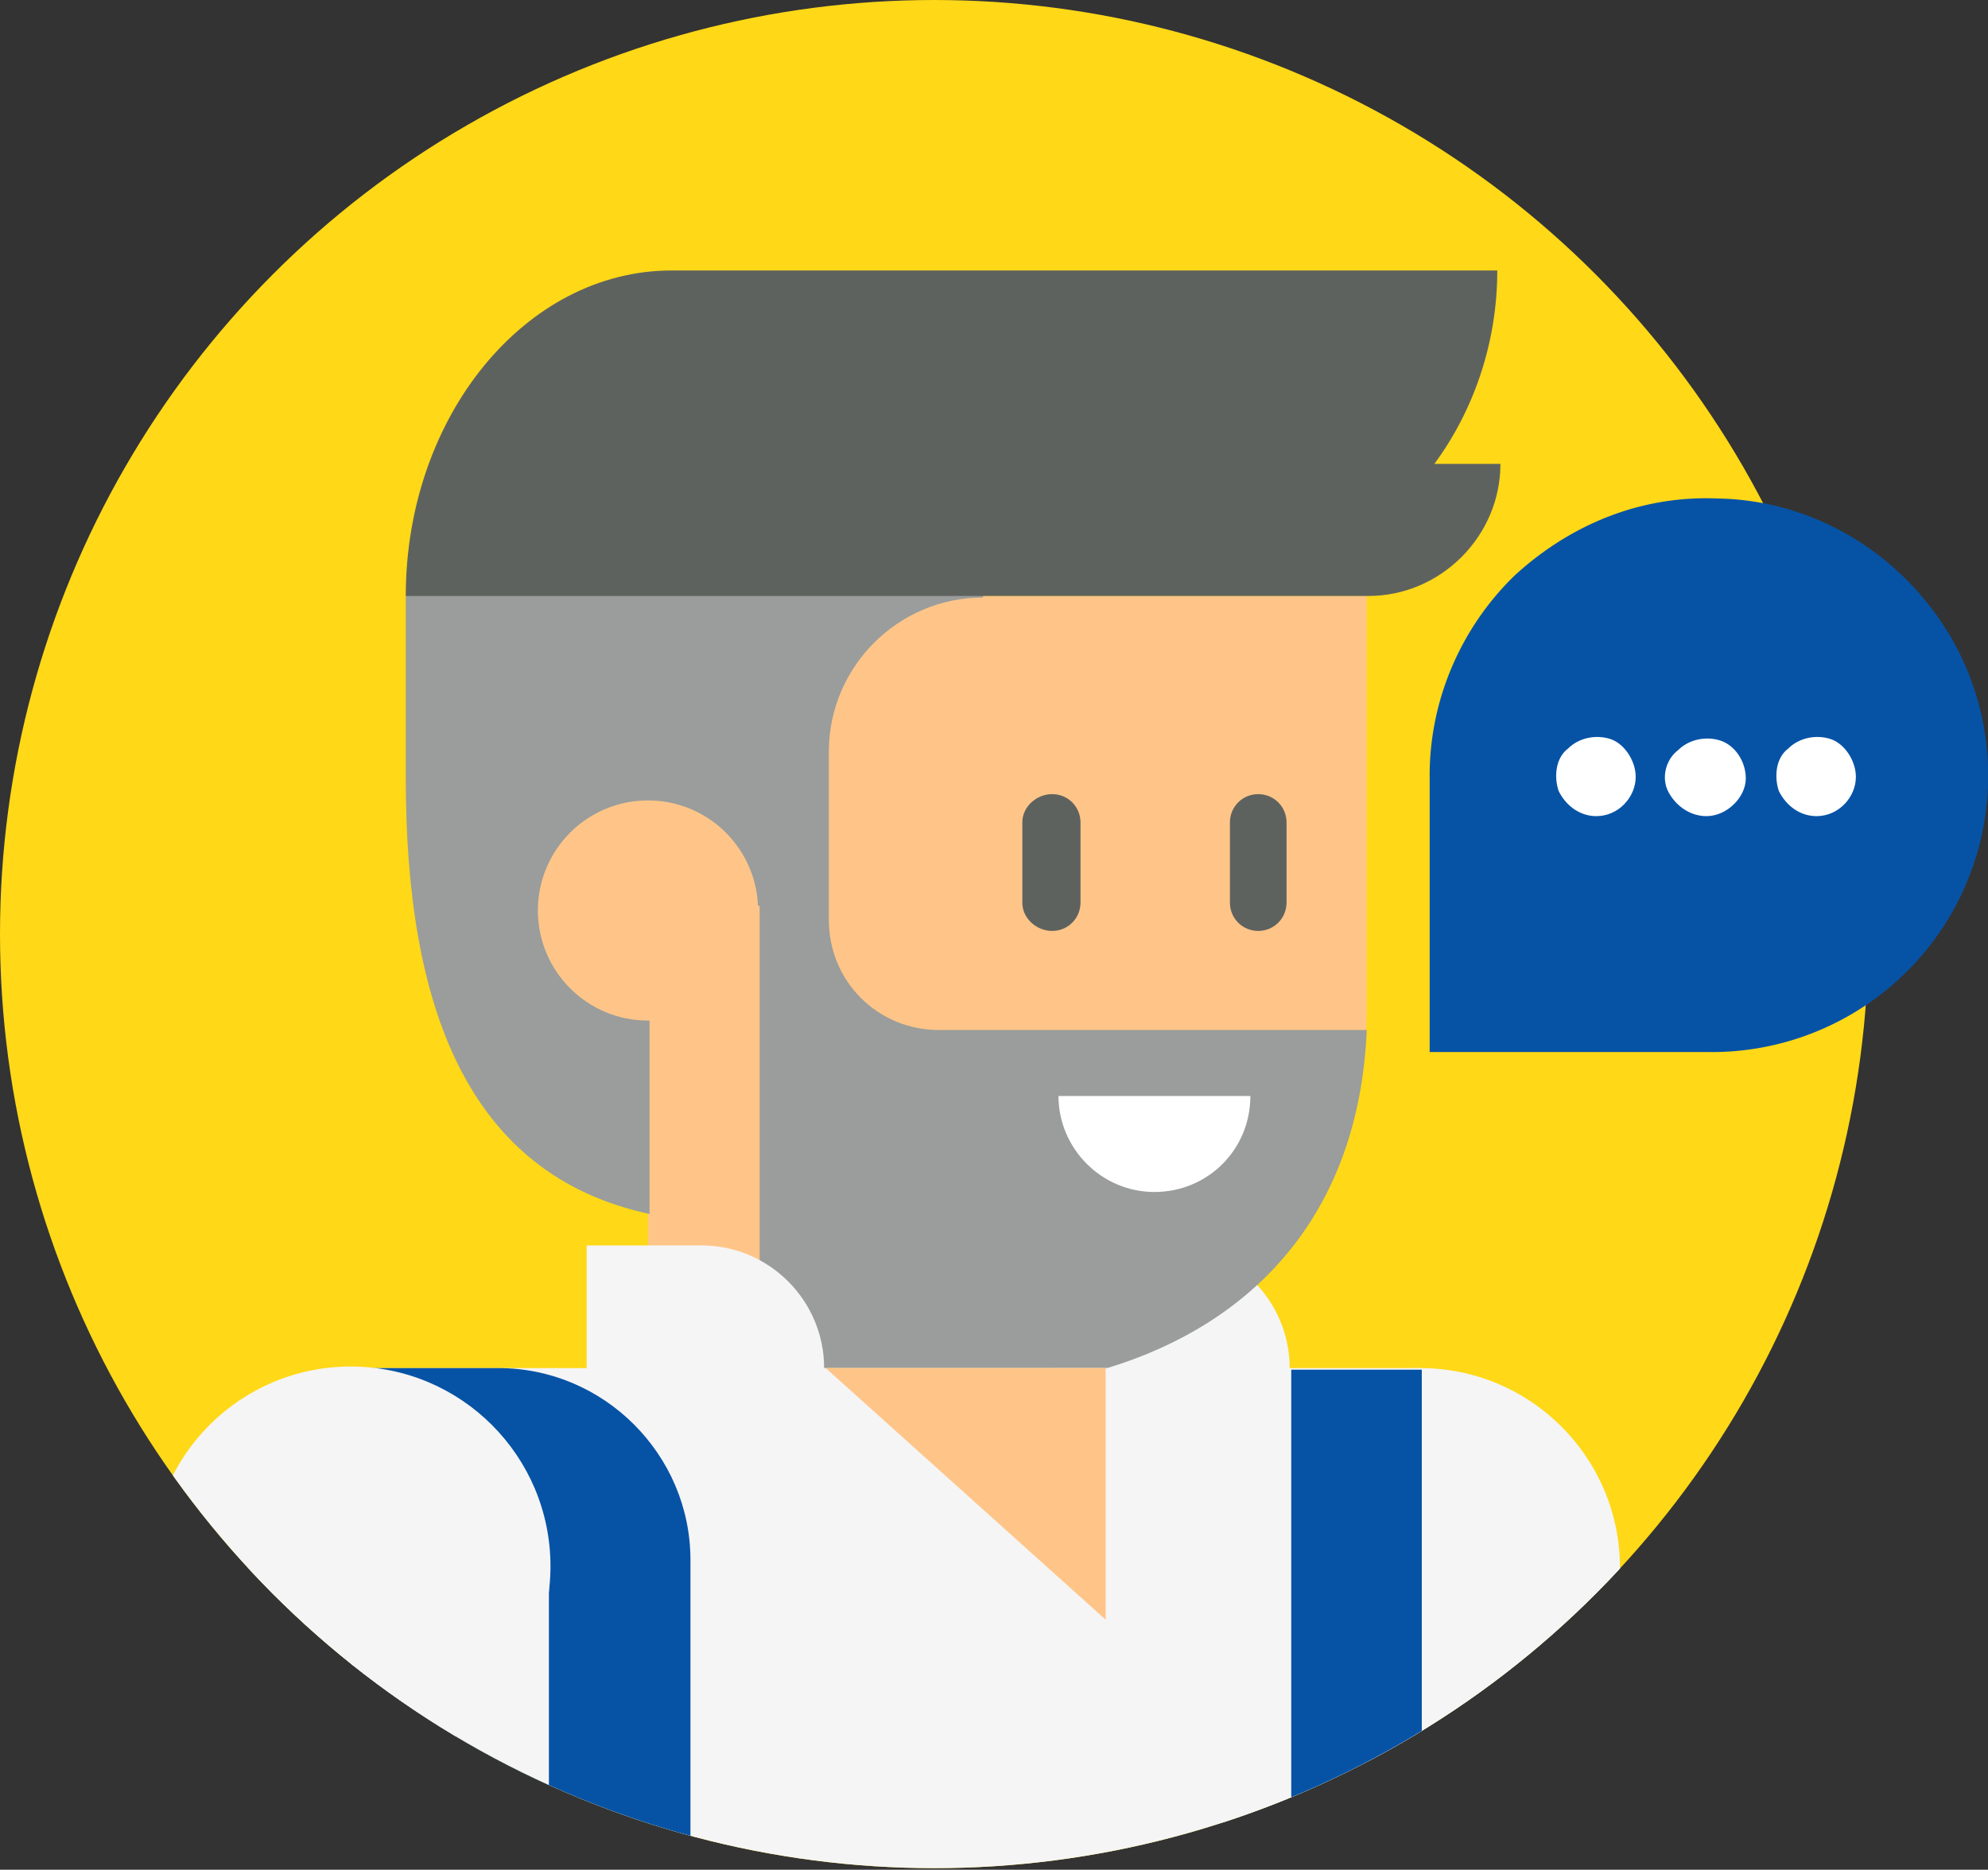
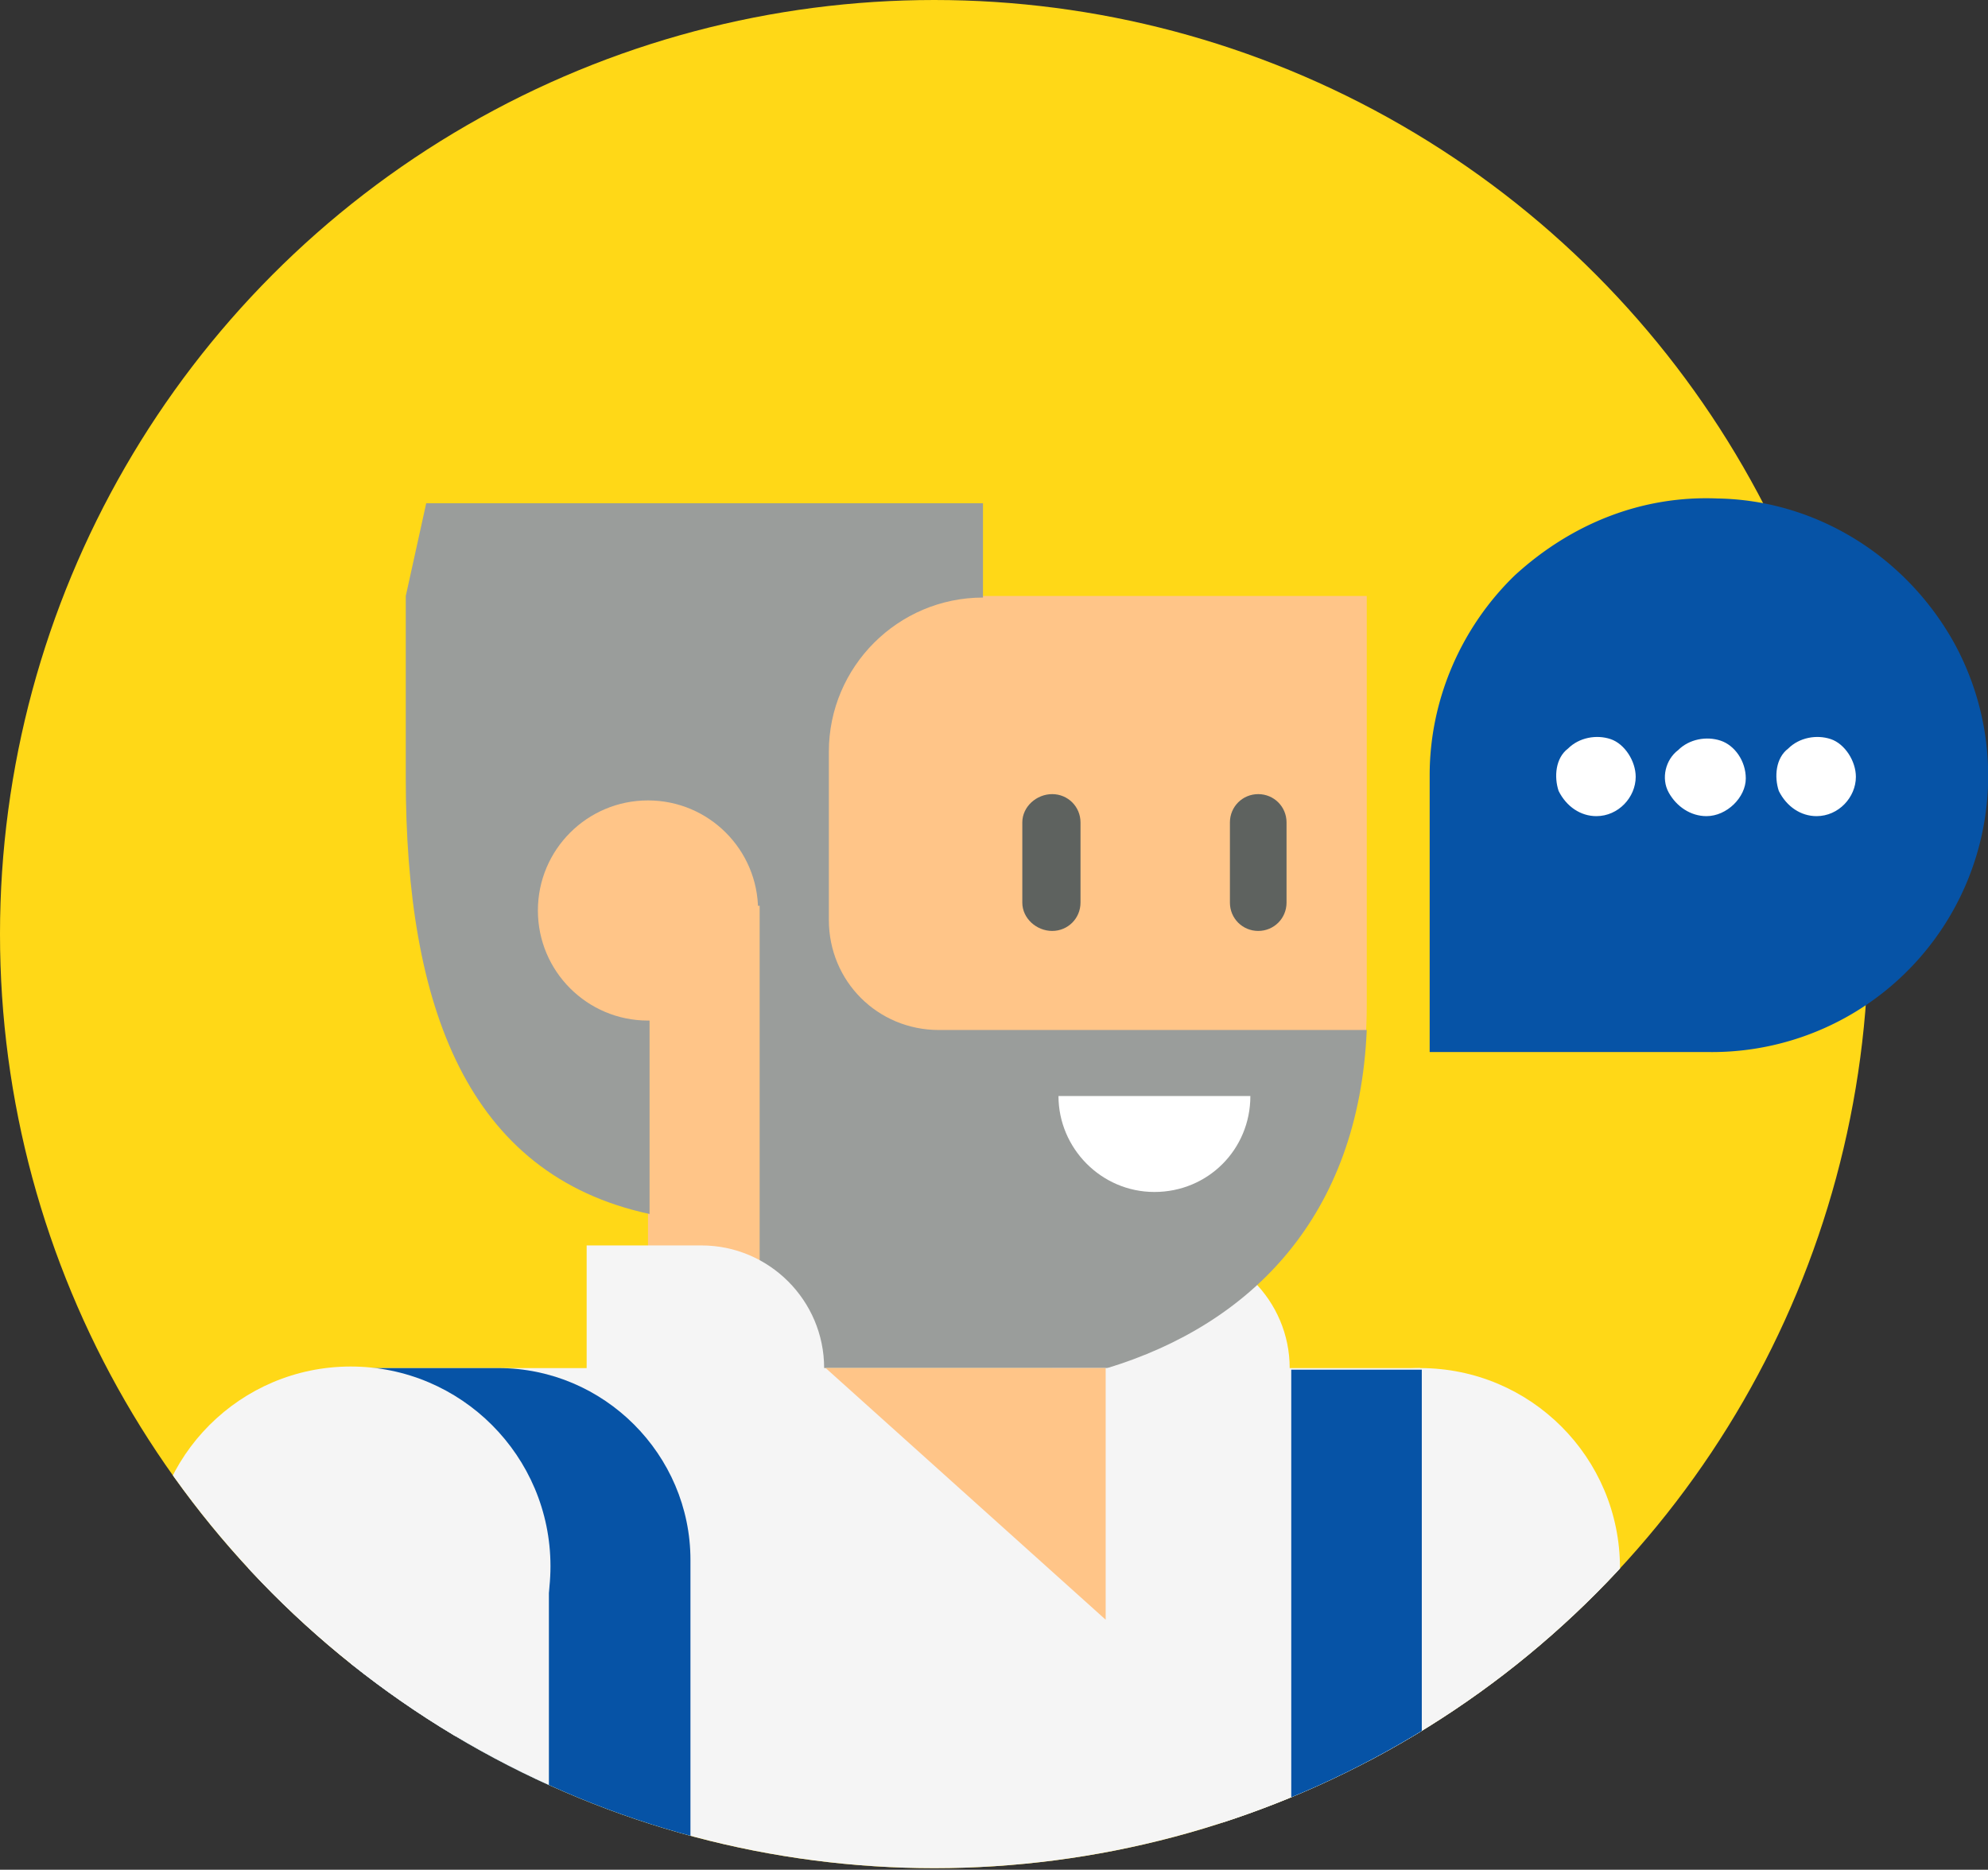
<svg xmlns="http://www.w3.org/2000/svg" xmlns:xlink="http://www.w3.org/1999/xlink" id="Layer_1" viewBox="0 0 126.4 118.9">
  <rect x="0" y="0" width="126.4" height="118.9" fill="#333333" stroke="none" />
  <style>.st2{fill:#f5f5f5}.st3{fill:#ffc588}.st4{fill:#5e625f}.st6{fill:#0653a6}.st7{fill:#fff}</style>
  <circle id="SVGID_1_" cx="59.4" cy="59.4" r="59.4" fill="#ffd817" />
  <defs>
    <circle id="SVGID_2_" cx="59.4" cy="59.4" r="59.4" />
  </defs>
  <clipPath id="SVGID_3_">
    <use overflow="visible" xlink:href="#SVGID_2_" />
  </clipPath>
  <g clip-path="url(#SVGID_3_)">
    <ellipse cx="90.3" cy="99.7" class="st2" rx="12.7" ry="12.7" />
    <path d="M103 118.8H77.7V99.7H103v19.1zM82 87c0-4.3-3.5-7.8-7.8-7.8h-7.3v13.1H82V87z" class="st2" />
    <path d="M86.9 37.9v26C86.9 76.6 80 84 70.3 87H41.2V37.9h45.7z" class="st3" />
    <path d="M66.9 50.5c1 0 1.8.8 1.8 1.8v5.1c0 1-.8 1.8-1.8 1.8s-1.9-.8-1.9-1.8v-5.1c0-1 .9-1.8 1.9-1.8zm13.1 0c1 0 1.8.8 1.8 1.8v5.1c0 1-.8 1.8-1.8 1.8s-1.8-.8-1.8-1.8v-5.1c0-1 .8-1.8 1.8-1.8z" class="st4" />
    <path fill="#9a9d9b" d="M25.8 37.9v11.6c0 14.5 3.9 25.2 15.5 27.7V57.6h7V87h22.1c9.2-2.8 16-9.7 16.5-21.5H59.7c-3.9 0-7-3.1-7-7V47.8c0-5.4 4.4-9.8 9.8-9.8v-6H27.1l-1.3 5.9z" />
    <path d="M44.6 79.2c4.3 0 7.8 3.5 7.8 7.8h37.9v31.8h-68V87h15v-7.8h7.3" class="st2" />
    <path d="M90.4 118.9h-8.3V87.1h8.3v31.8zM43.9 118.9H22.4V87h9.3c6.7 0 12.2 5.5 12.2 12.2v19.7z" class="st6" />
    <path d="M70.3 87v16L52.5 87h17.8z" class="st3" />
    <path d="M73.4 75.8c3.4 0 6.1-2.7 6.1-6.1H67.3c0 3.3 2.7 6.1 6.1 6.1z" class="st7" />
    <circle cx="41.2" cy="57.9" r="7" class="st3" />
    <ellipse cx="22.3" cy="99.6" class="st2" rx="12.7" ry="12.7" />
    <path d="M34.9 118.8H9.6V99.7h25.3v19.1z" class="st2" />
-     <path d="M95.2 17.2H42.7c-9.3 0-16.9 9.3-16.9 20.7H87c4.6 0 8.4-3.8 8.4-8.4h-4.2c2.5-3.4 4-7.7 4-12.3z" class="st4" />
  </g>
  <g>
    <path d="M90.9 66.9h17.6a17.57 17.57 0 0 0 15.7-26.1c-3.1-5.5-8.8-9-15-9.1-4.8-.2-9.3 1.6-12.9 4.9-3.4 3.3-5.4 7.9-5.4 12.7v17.6z" class="st6" />
    <path d="M115.5 51.9c-1 0-1.9-.6-2.4-1.6-.3-.9-.2-2.1.6-2.7.7-.7 1.8-.9 2.7-.6.9.3 1.6 1.4 1.6 2.4 0 1.3-1.1 2.5-2.5 2.5zm-7 0c-1 0-1.9-.6-2.4-1.5s-.2-2.1.6-2.7c.7-.7 1.8-.9 2.7-.6.9.3 1.6 1.3 1.6 2.4 0 1.2-1.2 2.4-2.5 2.4zm-7 0c-1 0-1.9-.6-2.4-1.6-.3-.9-.2-2.1.6-2.7.7-.7 1.8-.9 2.7-.6.9.3 1.6 1.4 1.6 2.4 0 1.3-1.1 2.5-2.5 2.5z" class="st7" />
  </g>
</svg>